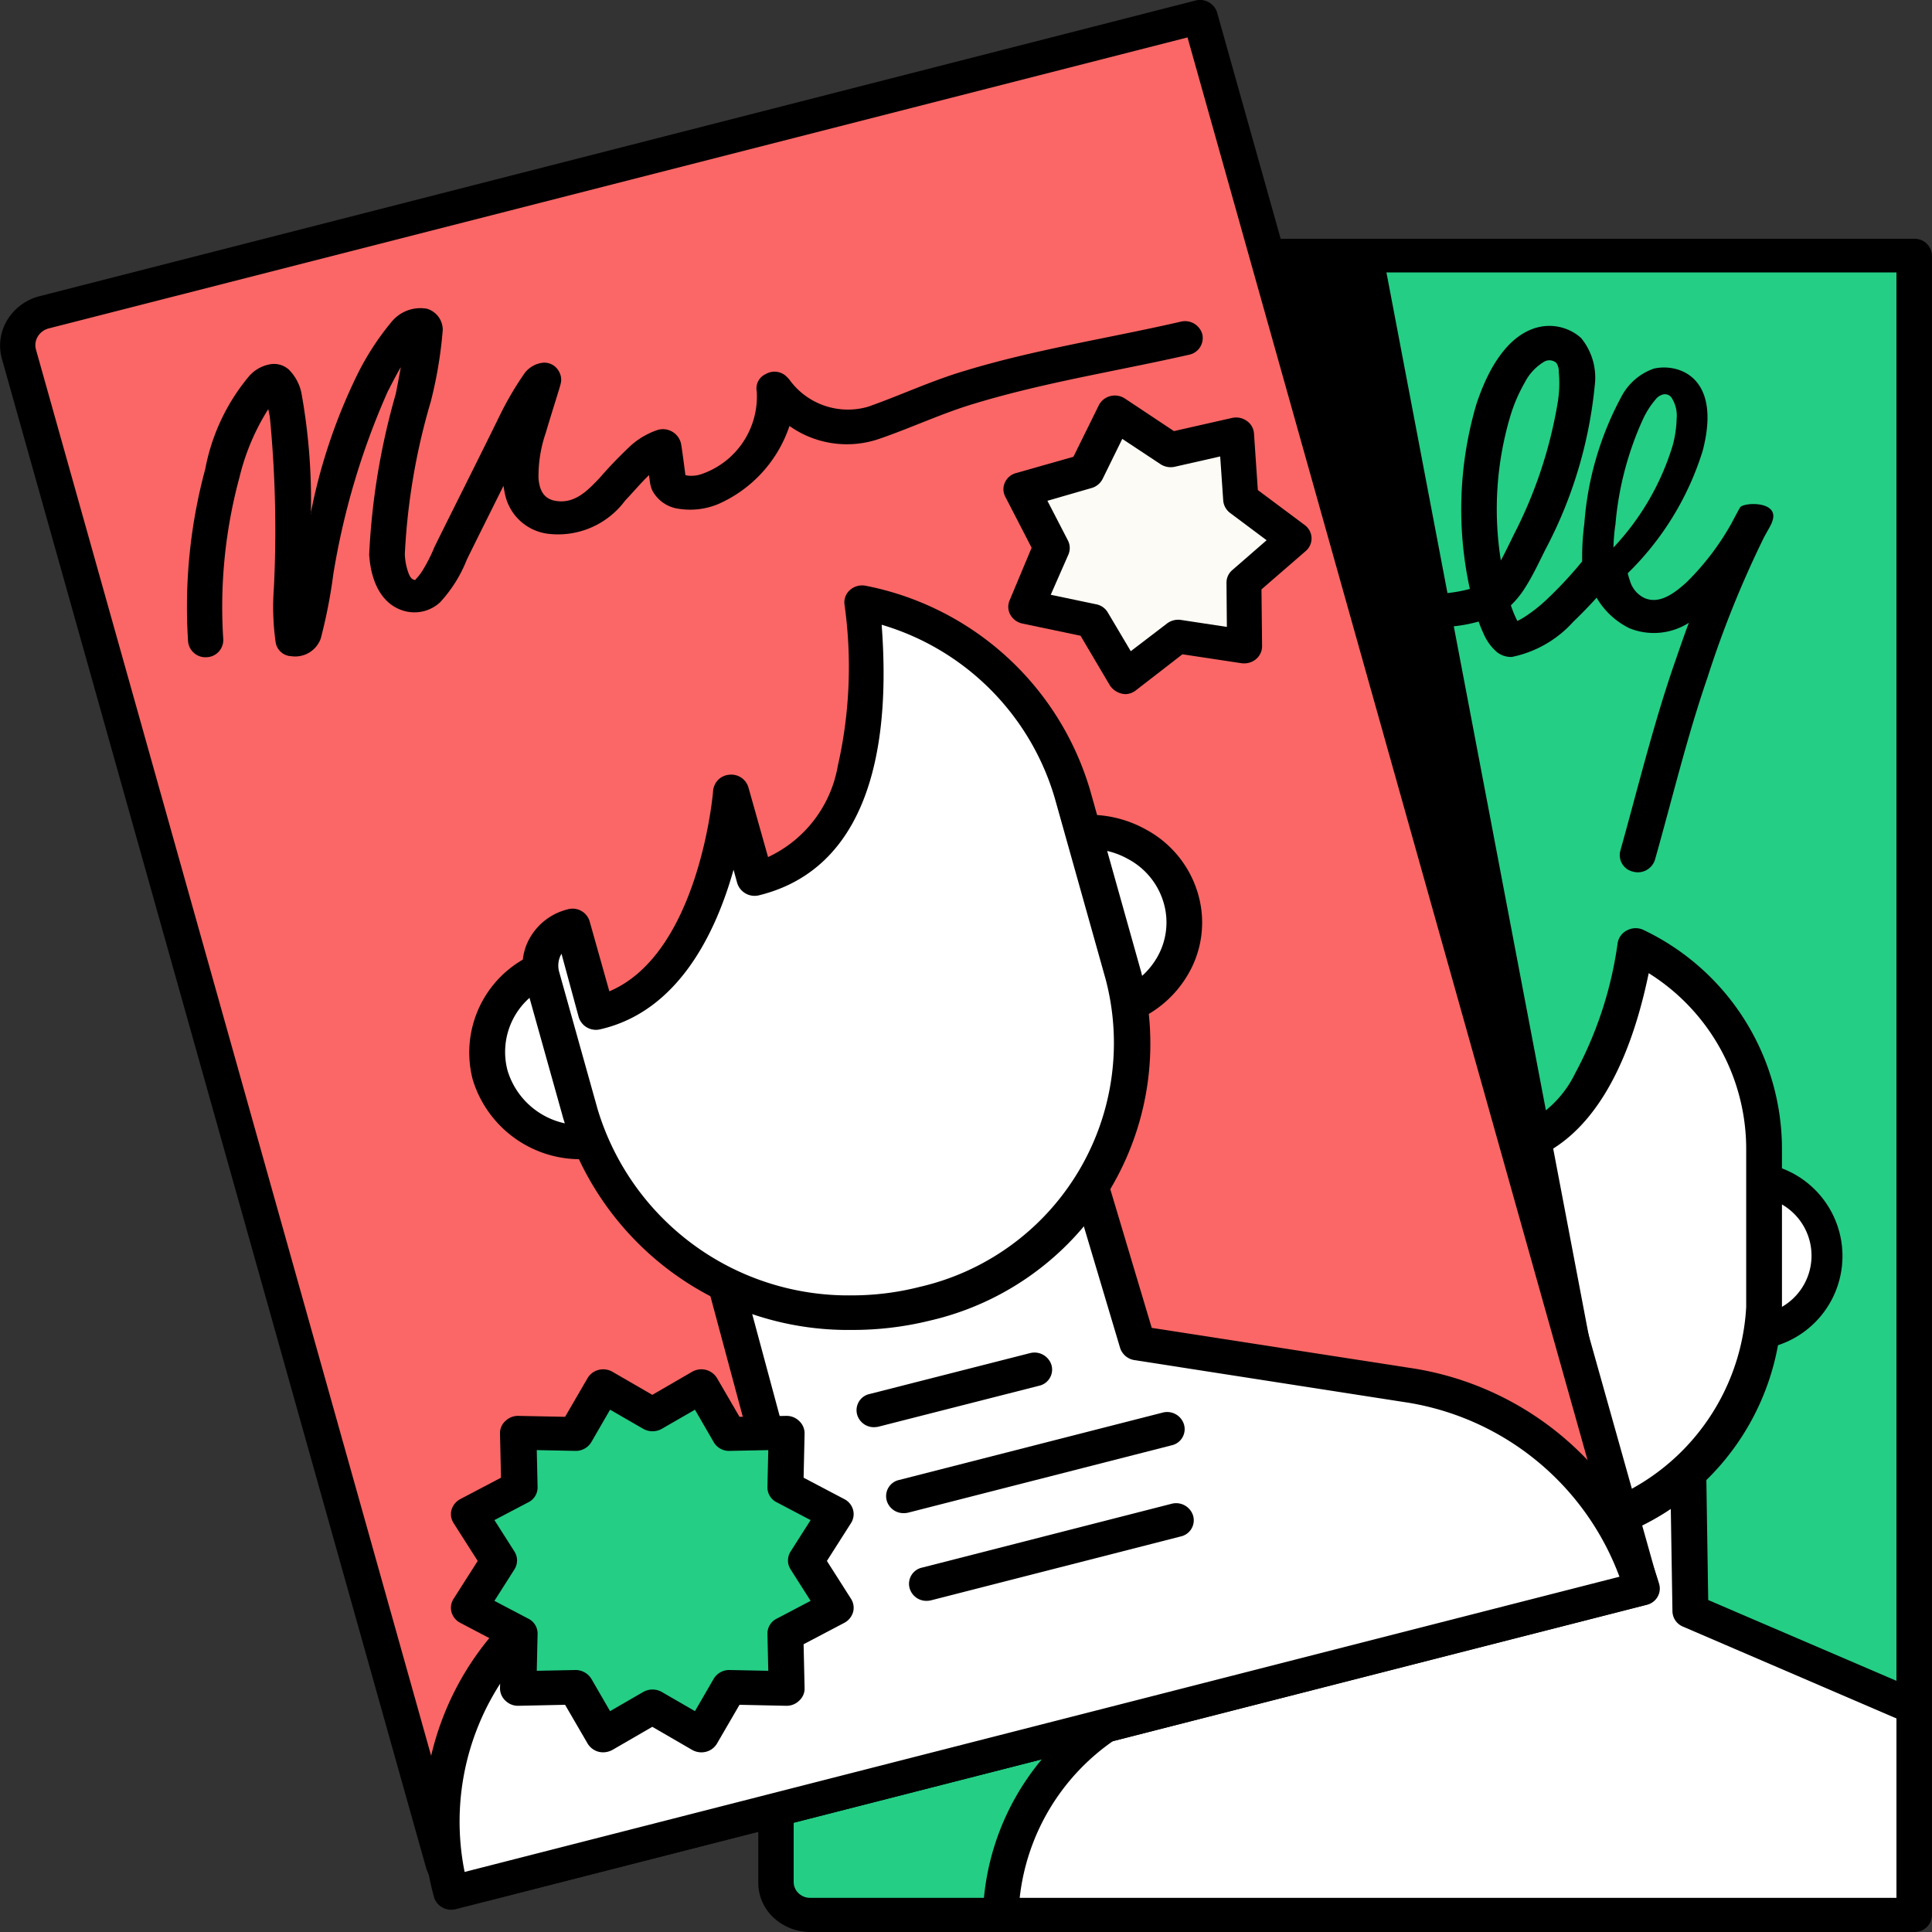
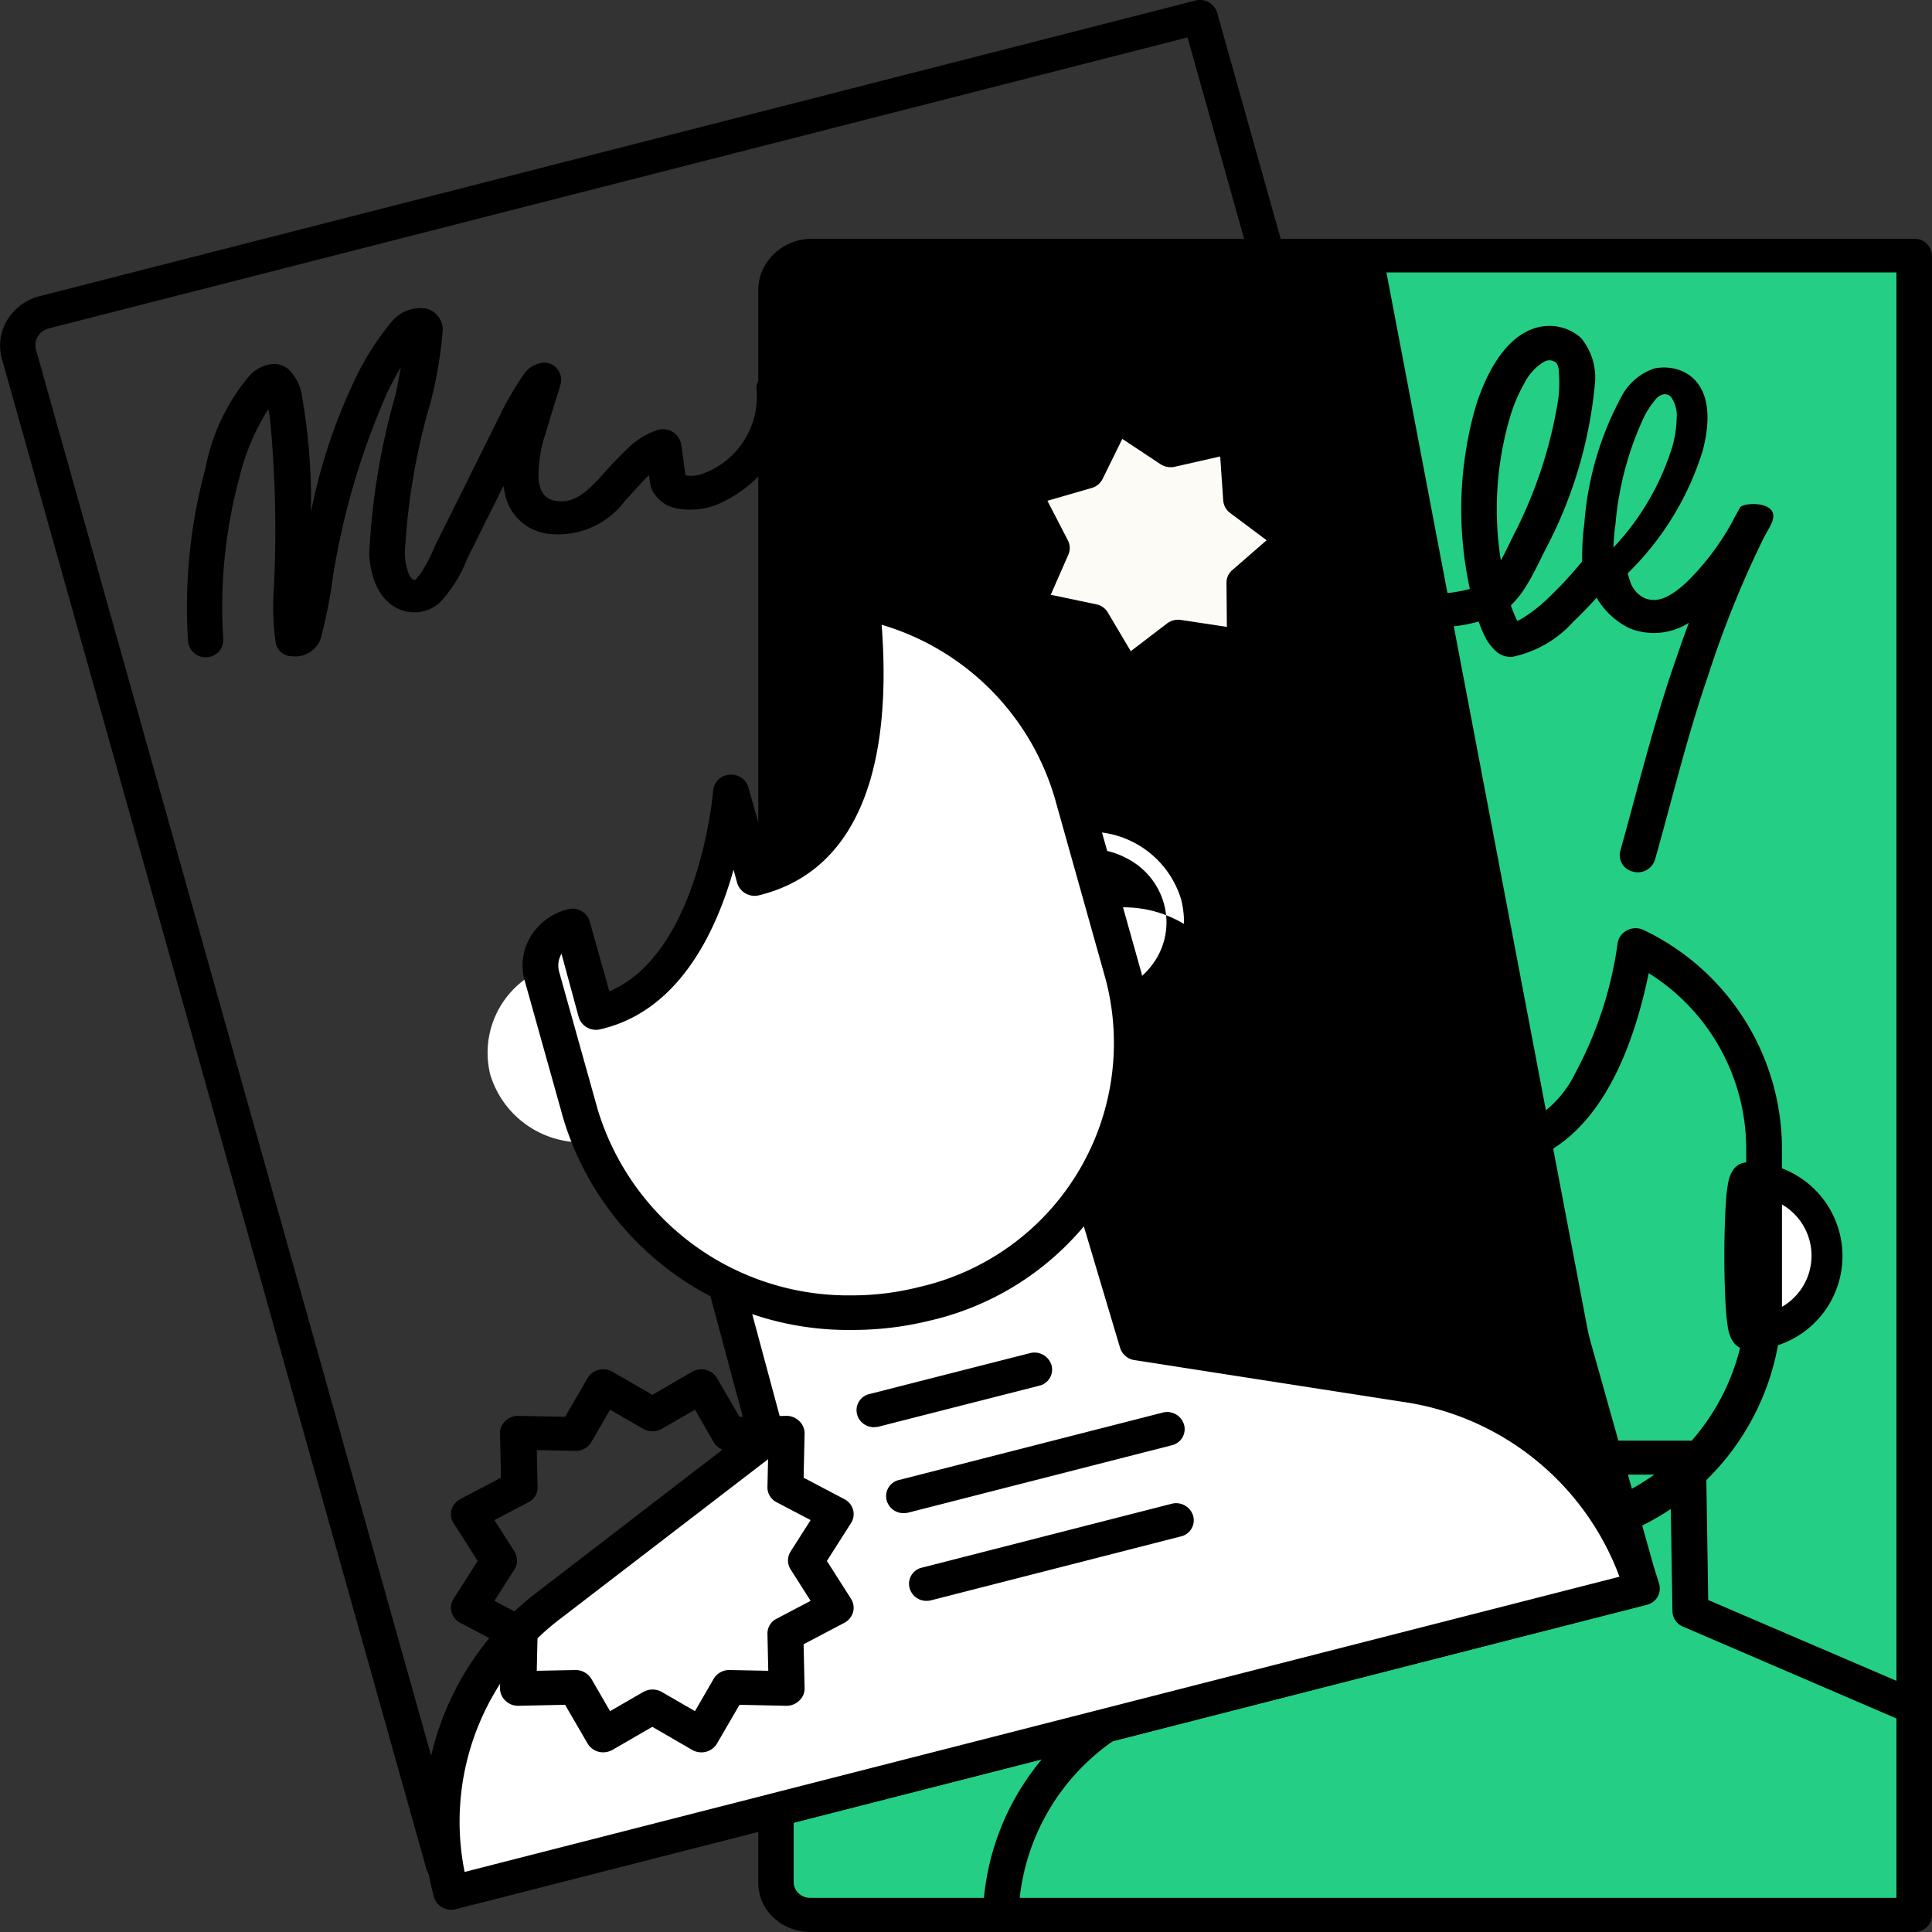
<svg xmlns="http://www.w3.org/2000/svg" width="35" height="35" viewBox="0 0 35 35">
  <rect x="0" y="0" width="35" height="35" fill="#333333" stroke="none" />
  <defs>
    <clipPath id="clip-path">
      <path id="Path_1157" data-name="Path 1157" d="M426.824,132.3H406.853a.683.683,0,0,0-.463.182.608.608,0,0,0-.191.441V161.77a.58.58,0,0,0,.184.42.638.638,0,0,0,.441.175h20V132.3Z" transform="translate(-406.2 -132.3)" />
    </clipPath>
  </defs>
  <g id="abbo-Editoria" transform="translate(-23.296 -0.016)">
    <g id="Group_658" data-name="Group 658" transform="translate(23.296 0.016)">
      <g id="Group_641" data-name="Group 641" transform="translate(14.057 4.63)">
        <path id="Path_1154" data-name="Path 1154" d="M426.824,132.3H406.853a.683.683,0,0,0-.463.182.608.608,0,0,0-.191.441V161.77a.58.58,0,0,0,.184.42.638.638,0,0,0,.441.175h20V132.3Z" transform="translate(-406.2 -132.3)" fill="#24ce85" fill-rule="evenodd" />
      </g>
      <g id="Group_647" data-name="Group 647" transform="translate(14.057 4.63)">
        <g id="Group_642" data-name="Group 642" clip-path="url(#clip-path)">
          <path id="Path_1155" data-name="Path 1155" d="M627.461,612.886a1.395,1.395,0,1,1,0-2.786,6.483,6.483,0,0,1,0,2.786Z" transform="translate(-617.931 -593.377)" fill="#fff" fill-rule="evenodd" />
          <path id="Path_1156" data-name="Path 1156" d="M618.984,604.7a1.7,1.7,0,1,1-.007-3.4h.007a.374.374,0,0,1,.312.175,3.935,3.935,0,0,1,.165,1.519,4.082,4.082,0,0,1-.161,1.523A.362.362,0,0,1,618.984,604.7Zm-.22-2.758a1.07,1.07,0,0,0,0,2.118A11.352,11.352,0,0,0,618.764,601.944Z" transform="translate(-609.454 -584.885)" />
        </g>
        <g id="Group_643" data-name="Group 643" clip-path="url(#clip-path)">
          <path id="Path_1158" data-name="Path 1158" d="M883.31,610.3a1.395,1.395,0,1,1,0,2.786,8.864,8.864,0,0,1,0-2.786Z" transform="translate(-865.689 -593.57)" fill="#fff" fill-rule="evenodd" />
          <path id="Path_1159" data-name="Path 1159" d="M874.641,604.995c-.136,0-.312-.067-.371-.375-.015-.084-.029-.2-.04-.346-.018-.259-.029-.606-.029-.977s.011-.718.029-.977a2.75,2.75,0,0,1,.04-.347c.059-.312.231-.374.371-.374a1.7,1.7,0,1,1,0,3.4Zm.279-.445Zm-.029-2.314a16.911,16.911,0,0,0,0,2.111,1.071,1.071,0,0,0,0-2.111Z" transform="translate(-857.02 -585.174)" />
        </g>
        <g id="Group_644" data-name="Group 644" clip-path="url(#clip-path)">
-           <path id="Path_1161" data-name="Path 1161" d="M523.7,757.283l.033-2.783h5.826l.044,2.783,3.814,1.638a4.3,4.3,0,0,1,2.662,3.927H517.1a4.275,4.275,0,0,1,2.669-3.91c1.832-.77,3.932-1.656,3.932-1.656Z" transform="translate(-513.029 -732.723)" fill="#fff" fill-rule="evenodd" />
          <path id="Path_1162" data-name="Path 1162" d="M527.6,754.667H508.623a.316.316,0,0,1-.323-.308,4.585,4.585,0,0,1,2.863-4.193l3.737-1.575.029-2.583a.321.321,0,0,1,.323-.308h5.826a.316.316,0,0,1,.323.3l.04,2.587,3.627,1.557a4.621,4.621,0,0,1,2.852,4.211A.311.311,0,0,1,527.6,754.667Zm-18.642-.62h18.3a4.02,4.02,0,0,0-2.456-3.336l-3.818-1.642a.307.307,0,0,1-.191-.276l-.04-2.478h-5.184l-.029,2.478a.306.306,0,0,1-.195.28l-3.928,1.656A3.99,3.99,0,0,0,508.961,754.048Zm6.263-5.257Z" transform="translate(-504.552 -724.231)" />
        </g>
        <g id="Group_645" data-name="Group 645" clip-path="url(#clip-path)">
-           <path id="Path_1164" data-name="Path 1164" d="M658.007,493.837a.648.648,0,0,1,.661-.63h0V494.6c1.887.046,2.919-2.783,2.919-2.783v1.393c1.773.018,2.471-2.086,2.742-3.71a4.106,4.106,0,0,1,2.327,3.661v2.884a4.232,4.232,0,0,1-4.328,4.127h0A4.232,4.232,0,0,1,658,496.045c.007,0,.007-1.372.007-2.208Z" transform="translate(-648.756 -476.998)" fill="#fff" fill-rule="evenodd" />
          <path id="Path_1165" data-name="Path 1165" d="M653.951,491.73A4.55,4.55,0,0,1,649.3,487.3v-2.205a.968.968,0,0,1,.987-.942.316.316,0,0,1,.323.308v1.054a2.614,2.614,0,0,0,1.571-1.211,6.58,6.58,0,0,0,.716-1.337.326.326,0,0,1,.36-.2.313.313,0,0,1,.272.3v1.057a1.959,1.959,0,0,0,1.325-1.057,6.966,6.966,0,0,0,.771-2.366.314.314,0,0,1,.176-.228.33.33,0,0,1,.3,0,4.4,4.4,0,0,1,2.5,3.934v2.884A4.553,4.553,0,0,1,653.951,491.73Zm-3.987-6.724a.328.328,0,0,0-.011.084V487.3a4.006,4.006,0,0,0,8,0v-2.884a3.757,3.757,0,0,0-1.766-3.164c-.477,2.31-1.5,3.525-2.959,3.525h-.026a.316.316,0,0,1-.323-.308v-.046a3.242,3.242,0,0,1-2.548,1.747h-.055a.314.314,0,0,1-.316-.308Z" transform="translate(-640.376 -468.252)" />
        </g>
        <g id="Group_646" data-name="Group 646" clip-path="url(#clip-path)">
          <path id="Path_1167" data-name="Path 1167" d="M198.121,9.9s-14.8,4.886-17.926,5.919a.615.615,0,0,0-.415.749c1.087,3.833,7.379,26.044,7.379,26.044l16.377-4.281L198.121,9.9Z" transform="translate(-188.07 -14.184)" fill-rule="evenodd" />
          <path id="Path_1168" data-name="Path 1168" d="M183.605,39.387a.155.155,0,0,1-.066-.018.134.134,0,0,1-.062-.077L176.1,13.248a.742.742,0,0,1,.5-.9l17.929-5.912a.15.15,0,0,1,.11.011.123.123,0,0,1,.062.084l5.411,28.431a.127.127,0,0,1-.1.144l-16.377,4.277A.106.106,0,0,1,183.605,39.387Zm10.863-32.67-17.783,5.87a.5.5,0,0,0-.334.6l7.342,25.921,16.134-4.218Z" transform="translate(-184.519 -10.837)" />
        </g>
      </g>
      <g id="Group_648" data-name="Group 648" transform="translate(13.737 4.326)">
        <path id="Path_1170" data-name="Path 1170" d="M418.443,154.274h-20a.972.972,0,0,1-.668-.262.863.863,0,0,1-.275-.637V124.528a.9.9,0,0,1,.286-.655.994.994,0,0,1,.686-.273h19.971a.312.312,0,0,1,.319.3V153.97A.31.31,0,0,1,418.443,154.274Zm-19.967-30.065a.339.339,0,0,0-.235.091.308.308,0,0,0-.1.224v28.847a.282.282,0,0,0,.088.2.3.3,0,0,0,.213.084h19.677V124.209Z" transform="translate(-397.5 -123.6)" />
      </g>
      <g id="Group_649" data-name="Group 649">
-         <path id="Path_1171" data-name="Path 1171" d="M53.421,8.7s-17.382,4.442-20.936,5.348a.646.646,0,0,0-.4.291.594.594,0,0,0-.066.473c1.05,3.738,6.685,23.79,7.684,27.335a.584.584,0,0,0,.712.392c3.392-.868,21.006-5.366,21.006-5.366l-8-28.473Z" transform="translate(-31.68 -8.396)" fill="#fa6766" fill-rule="evenodd" />
        <path id="Path_1172" data-name="Path 1172" d="M31.883,34.484a.9.9,0,0,1-.87-.637L23.329,6.511a.894.894,0,0,1,.1-.7.96.96,0,0,1,.591-.431L44.952.026a.324.324,0,0,1,.393.217l8,28.473a.306.306,0,0,1-.228.375L32.114,34.456A1.045,1.045,0,0,1,31.883,34.484ZM44.809.694,24.181,5.965a.326.326,0,0,0-.2.147.3.3,0,0,0-.033.238L31.63,33.686a.262.262,0,0,0,.319.175l20.7-5.285Z" transform="translate(-23.296 -0.016)" />
      </g>
      <g id="Group_650" data-name="Group 650" transform="translate(3.394 5.559)">
        <path id="Path_1173" data-name="Path 1173" d="M117.987,162.583a10.934,10.934,0,0,0-.173-2.195.841.841,0,0,0-.228-.417.406.406,0,0,0-.3-.1.656.656,0,0,0-.43.234,3.677,3.677,0,0,0-.782,1.666,9.583,9.583,0,0,0-.312,3.122.315.315,0,0,0,.338.29.312.312,0,0,0,.3-.322,8.983,8.983,0,0,1,.294-2.94,4.111,4.111,0,0,1,.521-1.232c.011.049.022.1.029.147a21.24,21.24,0,0,1,.073,3.087,4.569,4.569,0,0,0,.033,1,.3.3,0,0,0,.286.242.492.492,0,0,0,.529-.318,9.339,9.339,0,0,0,.228-1.166,13.462,13.462,0,0,1,.988-3.315c.044-.08.128-.256.235-.437-.033.182-.066.361-.092.486a12.671,12.671,0,0,0-.481,2.909c.037.567.279.949.686,1.033a.685.685,0,0,0,.595-.165,2.461,2.461,0,0,0,.488-.777c.22-.448.444-.893.664-1.337.007.049.015.094.026.144a.911.911,0,0,0,.782.725,1.513,1.513,0,0,0,1.395-.6c.147-.154.286-.322.433-.462.007.042.011.077.015.109a.643.643,0,0,0,.04.158.633.633,0,0,0,.492.343,1.321,1.321,0,0,0,.709-.087,2.364,2.364,0,0,0,1.289-1.414,1.8,1.8,0,0,0,1.641.228c.58-.2,1.131-.462,1.722-.637,1.274-.385,2.584-.588,3.877-.882a.309.309,0,0,0,.239-.371.325.325,0,0,0-.389-.228c-1.3.3-2.632.5-3.921.893-.6.178-1.156.441-1.744.648a1.308,1.308,0,0,1-1.424-.487.676.676,0,0,0-.051-.056.311.311,0,0,0-.378-.049.284.284,0,0,0-.165.315,1.486,1.486,0,0,1-.973,1.488.582.582,0,0,1-.257.039.472.472,0,0,1-.062-.01c-.018-.14-.066-.508-.081-.578a.336.336,0,0,0-.419-.242,1.391,1.391,0,0,0-.507.3,7.951,7.951,0,0,0-.554.578c-.224.234-.452.469-.8.406-.224-.042-.283-.217-.3-.4a2.4,2.4,0,0,1,.132-.833c.117-.4.257-.822.272-.9a.292.292,0,0,0-.029-.2.3.3,0,0,0-.294-.168.482.482,0,0,0-.341.2,5.9,5.9,0,0,0-.441.753c-.389.795-.789,1.586-1.182,2.38a2.946,2.946,0,0,1-.231.452.93.93,0,0,1-.1.126c-.011.01-.015.028-.029.025-.066-.014-.092-.07-.117-.137a1.1,1.1,0,0,1-.062-.333,11.755,11.755,0,0,1,.47-2.762,7.719,7.719,0,0,0,.217-1.3.4.4,0,0,0-.286-.382.676.676,0,0,0-.642.238,4.876,4.876,0,0,0-.642,1,10.148,10.148,0,0,0-.826,2.489Z" transform="translate(-115.749 -158.836)" fill-rule="evenodd" />
      </g>
      <g id="Group_651" data-name="Group 651" transform="translate(8.494 17.161)">
        <path id="Path_1174" data-name="Path 1174" d="M265.764,502.338a1.728,1.728,0,0,1-2.1-1.159,1.644,1.644,0,0,1,1.215-2.005,7.615,7.615,0,0,1,.888,3.164Z" transform="translate(-263.274 -498.864)" fill="#fff" fill-rule="evenodd" />
-         <path id="Path_1175" data-name="Path 1175" d="M256.729,494.159a2.035,2.035,0,0,1-1.975-1.442,1.945,1.945,0,0,1,1.439-2.384.375.375,0,0,1,.36.095,8.512,8.512,0,0,1,.962,3.406.35.35,0,0,1-.261.259h0A2.054,2.054,0,0,1,256.729,494.159ZM256.167,491a1.309,1.309,0,0,0-.782,1.554,1.391,1.391,0,0,0,1.494.977,9.983,9.983,0,0,0-.29-1.285A9.748,9.748,0,0,0,256.167,491Zm.925,2.492Z" transform="translate(-254.684 -490.32)" />
      </g>
      <g id="Group_652" data-name="Group 652" transform="translate(18.947 14.759)">
        <path id="Path_1176" data-name="Path 1176" d="M548.322,430.645a1.728,1.728,0,0,1,2.1,1.159,1.631,1.631,0,0,1-1.215,2.006,10.308,10.308,0,0,1-.888-3.164Z" transform="translate(-547.974 -430.277)" fill="#fff" fill-rule="evenodd" />
-         <path id="Path_1177" data-name="Path 1177" d="M540.659,425.536a.374.374,0,0,1-.253-.1c-.055-.053-.22-.21-.631-1.677s-.352-1.684-.334-1.754a.342.342,0,0,1,.246-.242h0a2.113,2.113,0,0,1,1.549.2,1.933,1.933,0,0,1,.951,1.183,1.853,1.853,0,0,1-.206,1.477,2,2,0,0,1-1.241.906A.282.282,0,0,1,540.659,425.536Zm-.562-3.213a18.89,18.89,0,0,0,.709,2.527,1.37,1.37,0,0,0,.617-.539,1.266,1.266,0,0,0,.14-1.008,1.315,1.315,0,0,0-.65-.805A1.412,1.412,0,0,0,540.1,422.323Zm-.323-.259Z" transform="translate(-539.426 -421.696)" />
+         <path id="Path_1177" data-name="Path 1177" d="M540.659,425.536a.374.374,0,0,1-.253-.1s-.352-1.684-.334-1.754a.342.342,0,0,1,.246-.242h0a2.113,2.113,0,0,1,1.549.2,1.933,1.933,0,0,1,.951,1.183,1.853,1.853,0,0,1-.206,1.477,2,2,0,0,1-1.241.906A.282.282,0,0,1,540.659,425.536Zm-.562-3.213a18.89,18.89,0,0,0,.709,2.527,1.37,1.37,0,0,0,.617-.539,1.266,1.266,0,0,0,.14-1.008,1.315,1.315,0,0,0-.65-.805A1.412,1.412,0,0,0,540.1,422.323Zm-.323-.259Z" transform="translate(-539.426 -421.696)" />
      </g>
      <g id="Group_653" data-name="Group 653" transform="translate(7.673 20.873)">
        <path id="Path_1178" data-name="Path 1178" d="M247,609.965l-.852-3.175,6.623-1.69.94,3.15,4.86.756a5.235,5.235,0,0,1,4.28,3.693h0l-21.571,5.509h0a4.9,4.9,0,0,1,1.784-5.219L247,609.965Z" transform="translate(-240.777 -604.795)" fill="#fff" fill-rule="evenodd" />
        <path id="Path_1179" data-name="Path 1179" d="M232.807,610.105a.327.327,0,0,1-.162-.042.315.315,0,0,1-.151-.189,5.2,5.2,0,0,1,1.894-5.541l3.77-2.9-.8-2.979a.306.306,0,0,1,.231-.375l6.623-1.69a.326.326,0,0,1,.4.214l.885,2.961,4.651.721a5.559,5.559,0,0,1,4.541,3.917.3.3,0,0,1-.231.378l-21.564,5.513A.368.368,0,0,1,232.807,610.105Zm5.261-11.5.775,2.877a.3.3,0,0,1-.11.318L234.8,604.82a4.613,4.613,0,0,0-1.751,4.6l20.921-5.348a4.936,4.936,0,0,0-3.924-3.168l-4.861-.756a.325.325,0,0,1-.261-.22l-.852-2.856Z" transform="translate(-232.305 -596.381)" />
      </g>
      <g id="Group_654" data-name="Group 654" transform="translate(9.462 10.604)">
        <path id="Path_1180" data-name="Path 1180" d="M290.01,318.569a.743.743,0,0,1,.551-.91h0l.444,1.582c2.159-.5,2.43-4.011,2.43-4.011l.441,1.582c2.023-.5,2.14-3.087,1.931-5.012a5,5,0,0,1,3.814,3.483l.921,3.28a4.833,4.833,0,0,1-3.6,5.943h0a5.119,5.119,0,0,1-6.233-3.434s-.433-1.554-.7-2.5Z" transform="translate(-289.656 -311.492)" fill="#fff" fill-rule="evenodd" />
        <path id="Path_1181" data-name="Path 1181" d="M287.03,316.48a5.387,5.387,0,0,1-5.231-3.829l-.7-2.5h0a1,1,0,0,1,.11-.8,1.088,1.088,0,0,1,.668-.49.322.322,0,0,1,.4.221l.356,1.264c1.63-.69,1.88-3.605,1.88-3.637a.318.318,0,0,1,.294-.287.323.323,0,0,1,.345.228l.356,1.264a2.247,2.247,0,0,0,1.263-1.649,8.1,8.1,0,0,0,.121-2.933.3.3,0,0,1,.106-.262.335.335,0,0,1,.286-.07,5.3,5.3,0,0,1,4.06,3.707l.921,3.28a5.148,5.148,0,0,1-3.829,6.325A5.818,5.818,0,0,1,287.03,316.48Zm-5.264-6.815a.425.425,0,0,0-.044.322h0l.7,2.5a4.743,4.743,0,0,0,4.6,3.367,4.984,4.984,0,0,0,1.234-.154,4.533,4.533,0,0,0,3.37-5.565l-.921-3.28a4.636,4.636,0,0,0-3.139-3.15c.213,2.8-.547,4.487-2.217,4.9a.33.33,0,0,1-.4-.221l-.066-.241c-.316,1.124-.991,2.566-2.416,2.891a.326.326,0,0,1-.389-.22Z" transform="translate(-281.056 -302.991)" />
      </g>
      <g id="Group_655" data-name="Group 655" transform="translate(8.172 24.794)">
-         <path id="Path_1182" data-name="Path 1182" d="M257.23,717.3l.888.515.888-.515.5.872,1.039-.021-.022.99.91.476-.54.847.54.847-.91.479.022.991-1.039-.021-.5.868-.888-.515-.888.515-.5-.868-1.039.021.022-.991-.914-.479.54-.847-.54-.847.914-.476-.022-.99,1.039.021Z" transform="translate(-254.473 -716.989)" fill="#24ce85" fill-rule="evenodd" />
        <path id="Path_1183" data-name="Path 1183" d="M248.66,715.355a.35.35,0,0,1-.084-.01.332.332,0,0,1-.2-.151l-.407-.7-.844.018a.324.324,0,0,1-.235-.091.307.307,0,0,1-.1-.224l.018-.8-.738-.388a.312.312,0,0,1-.158-.193.3.3,0,0,1,.037-.242l.437-.686-.437-.686a.3.3,0,0,1-.037-.241.321.321,0,0,1,.158-.193l.738-.388-.018-.805a.294.294,0,0,1,.1-.224.324.324,0,0,1,.235-.091l.844.017.407-.7a.322.322,0,0,1,.2-.15.338.338,0,0,1,.253.035l.72.417.72-.417a.336.336,0,0,1,.253-.035.331.331,0,0,1,.2.15l.407.7.844-.017a.324.324,0,0,1,.235.091.307.307,0,0,1,.1.224l-.018.805.738.388a.311.311,0,0,1,.158.193.3.3,0,0,1-.037.241l-.437.686.437.686a.3.3,0,0,1,.037.242.321.321,0,0,1-.158.193l-.738.388.018.8a.294.294,0,0,1-.1.224.324.324,0,0,1-.235.091l-.844-.018-.407.7a.322.322,0,0,1-.2.151.339.339,0,0,1-.253-.035l-.72-.417-.72.417A.358.358,0,0,1,248.66,715.355Zm-.5-1.491a.336.336,0,0,1,.286.161l.338.584.6-.347a.342.342,0,0,1,.338,0l.6.347.338-.584a.327.327,0,0,1,.29-.161l.7.014-.015-.669a.3.3,0,0,1,.169-.276l.613-.322-.363-.571a.3.3,0,0,1,0-.322l.363-.57-.613-.322a.3.3,0,0,1-.169-.277l.015-.669-.7.014a.319.319,0,0,1-.29-.161l-.338-.585-.6.346a.342.342,0,0,1-.338,0l-.6-.346-.338.585a.328.328,0,0,1-.29.161l-.7-.014.015.669a.3.3,0,0,1-.169.277l-.613.322.363.57a.3.3,0,0,1,0,.322l-.363.571.613.322a.3.3,0,0,1,.169.276l-.015.669.7-.014Z" transform="translate(-245.904 -708.404)" />
      </g>
      <g id="Group_656" data-name="Group 656" transform="translate(18.182 7.171)">
        <path id="Path_1184" data-name="Path 1184" d="M529.1,213.7l1,.669,1.193-.27.081,1.162.966.721-.907.788.011,1.166-1.208-.182-.951.735-.6-1.019-1.2-.249.455-1.082-.54-1.047,1.175-.336Z" transform="translate(-527.076 -213.392)" fill="#fcfbf5" fill-rule="evenodd" />
        <path id="Path_1185" data-name="Path 1185" d="M520.781,210.293a.355.355,0,0,1-.283-.158l-.532-.9-1.054-.221a.328.328,0,0,1-.217-.158.293.293,0,0,1-.015-.259l.4-.956-.477-.924a.292.292,0,0,1-.007-.259.31.31,0,0,1,.206-.171l1.035-.294.459-.931a.32.32,0,0,1,.209-.168.329.329,0,0,1,.268.046l.885.588,1.05-.238a.332.332,0,0,1,.268.052.3.3,0,0,1,.132.228l.07,1.026.848.633a.3.3,0,0,1,.018.473l-.8.693.011,1.029a.305.305,0,0,1-.114.238.339.339,0,0,1-.264.07l-1.065-.161-.837.648A.32.32,0,0,1,520.781,210.293Zm-1.355-1.8.822.172a.312.312,0,0,1,.213.15l.415.7.654-.5a.338.338,0,0,1,.257-.066l.83.126-.007-.8a.3.3,0,0,1,.107-.231l.62-.539-.661-.494a.314.314,0,0,1-.125-.224l-.055-.8-.819.186a.34.34,0,0,1-.261-.045l-.694-.459-.356.725a.321.321,0,0,1-.2.165l-.8.231.371.718a.3.3,0,0,1,.011.252Zm.646-2.24Z" transform="translate(-518.573 -204.889)" />
      </g>
      <g id="Group_657" data-name="Group 657" transform="translate(15.517 24.504)">
        <path id="Path_1186" data-name="Path 1186" d="M447.252,704.613a.315.315,0,0,1-.308-.228.3.3,0,0,1,.228-.375l4.515-1.155a.322.322,0,0,1,.393.217.3.3,0,0,1-.228.375l-4.515,1.155A.351.351,0,0,1,447.252,704.613Zm-.415-1.589a.315.315,0,0,1-.308-.227.3.3,0,0,1,.228-.375l4.765-1.218a.319.319,0,0,1,.393.217.3.3,0,0,1-.228.375l-4.765,1.218A.351.351,0,0,1,446.838,703.024Zm-.536-1.557a.315.315,0,0,1-.308-.228.3.3,0,0,1,.228-.374l2.9-.739a.322.322,0,0,1,.393.217.3.3,0,0,1-.228.374l-2.9.739A.326.326,0,0,1,446.3,701.466Z" transform="translate(-445.982 -700.116)" />
      </g>
    </g>
    <g id="Group_660" data-name="Group 660" transform="translate(47.728 5.916)">
      <g id="Group_659" data-name="Group 659">
        <path id="Path_1187" data-name="Path 1187" d="M695.9,171.879c-.051.091-.1.182-.147.273a4.744,4.744,0,0,1-.822,1.082c-.239.217-.5.4-.764.284a.5.5,0,0,1-.261-.312,1.228,1.228,0,0,1-.04-.136,5.287,5.287,0,0,0,1.358-2.219c.352-1.348-.448-1.589-.885-1.488a1.054,1.054,0,0,0-.576.486,5.731,5.731,0,0,0-.683,2.317,4.734,4.734,0,0,0-.04.606c0,.028,0,.056,0,.084a7.3,7.3,0,0,1-.609.658,2.8,2.8,0,0,1-.444.354,1.124,1.124,0,0,1-.121.066,2.034,2.034,0,0,1-.117-.283,1.7,1.7,0,0,0,.264-.329c.151-.238.279-.522.371-.7a7.992,7.992,0,0,0,.885-2.961,1.129,1.129,0,0,0-.246-.85c-.371-.347-1.34-.5-1.9,1.2a6.746,6.746,0,0,0-.117,3.343,2.576,2.576,0,0,1-1.9-.224c-.158-.081-.184-.06-.268.091a.331.331,0,0,0,.161.434,2.772,2.772,0,0,0,2.166.29,2.154,2.154,0,0,0,.085.21.93.93,0,0,0,.242.34.412.412,0,0,0,.275.091,2.042,2.042,0,0,0,1.112-.637q.193-.184.4-.41s.007-.007.007-.01a.063.063,0,0,0,.015-.018,1.4,1.4,0,0,0,.6.557,1.183,1.183,0,0,0,1.072-.1c-.1.266-.191.536-.283.8-.375,1.1-.646,2.216-.958,3.329a.306.306,0,0,0,.228.378.325.325,0,0,0,.4-.217c.312-1.1.576-2.212.951-3.3a18.618,18.618,0,0,1,1.028-2.548c.055-.1.1-.175.121-.221a.1.1,0,0,0,.015-.035h0C696.651,171.75,695.957,171.781,695.9,171.879Zm-4.332.963a5.905,5.905,0,0,1,.176-2.636,2.908,2.908,0,0,1,.253-.585.944.944,0,0,1,.352-.382.19.19,0,0,1,.224.021.283.283,0,0,1,.044.168,2.139,2.139,0,0,1-.015.521,8.118,8.118,0,0,1-.8,2.422C691.739,172.5,691.658,172.67,691.566,172.842Zm2.074-.641a5.754,5.754,0,0,1,.5-1.922,1.564,1.564,0,0,1,.228-.357.249.249,0,0,1,.125-.088.145.145,0,0,1,.165.056.6.6,0,0,1,.092.382,2.041,2.041,0,0,1-.073.487,4.673,4.673,0,0,1-1.072,1.845A3.728,3.728,0,0,1,693.64,172.2Z" transform="translate(-688.81 -168.585)" />
      </g>
    </g>
  </g>
</svg>